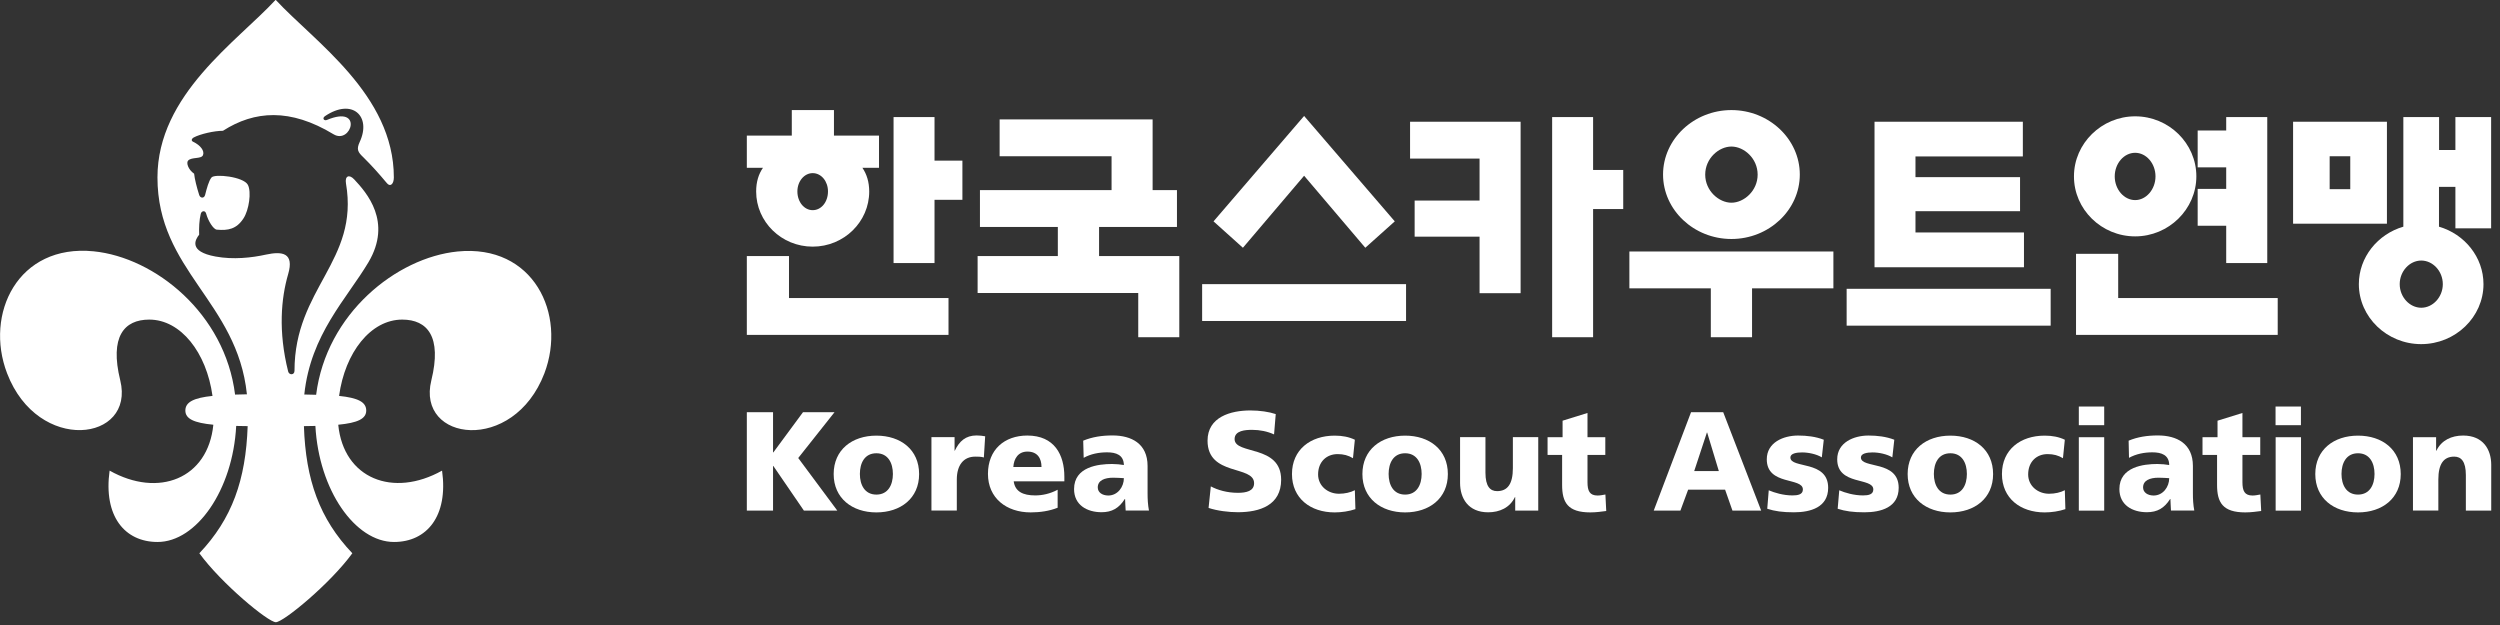
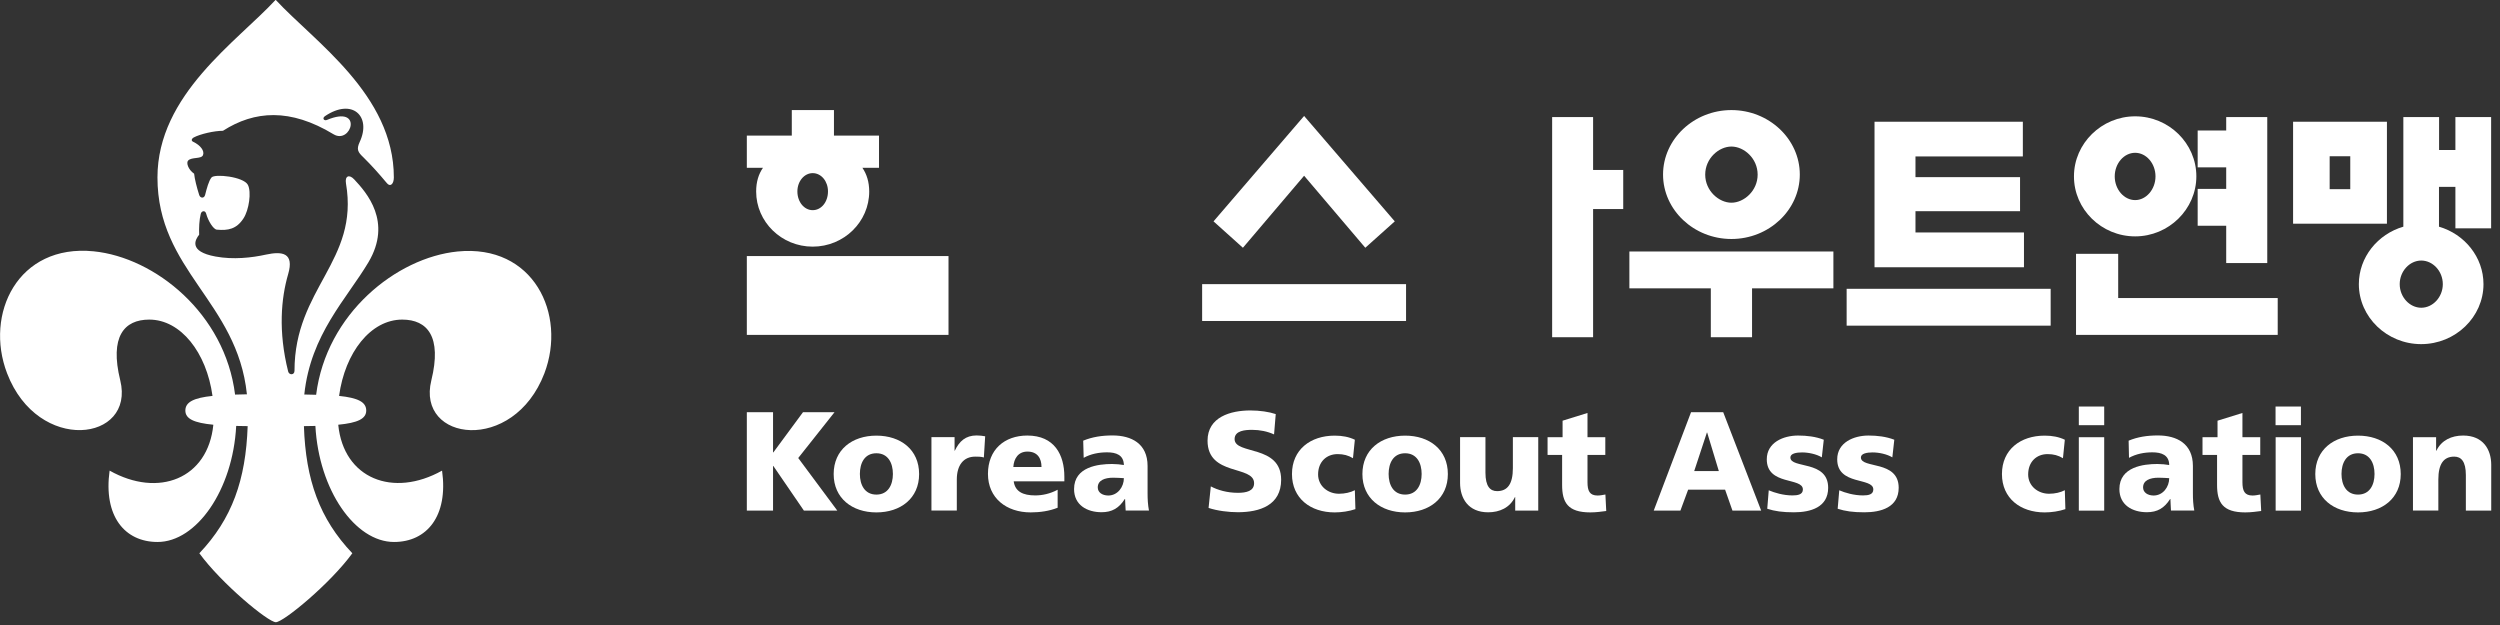
<svg xmlns="http://www.w3.org/2000/svg" width="268" height="67" viewBox="0 0 268 67" fill="none">
  <rect x="0" y="0" width="268" height="67" fill="#333333" stroke="none" />
  <g clip-path="url(#clip0_79_182)">
    <path d="M49.05 26.96C42.49 27.62 34.98 33.63 33.89 42.321C33.49 42.31 33.07 42.3 32.62 42.291C33.3 35.831 37.15 32.06 39.5 28.11C42.07 23.77 39.3 20.651 37.97 19.23C37.43 18.651 36.95 18.86 37.09 19.671C38.51 28 31.57 30.881 31.57 39.751C31.57 40.23 30.99 40.23 30.89 39.821C29.81 35.52 30.14 31.96 30.89 29.39C31.56 27.09 30.25 26.921 28.52 27.291C27 27.631 25 27.851 23.11 27.5C20.16 26.96 20.94 25.671 21.35 25.16C21.32 24.451 21.36 23.57 21.52 22.93C21.6 22.59 22 22.52 22.1 22.901C22.31 23.68 22.88 24.601 23.25 24.62C24.44 24.73 25.35 24.561 26.09 23.43C26.7 22.52 26.97 20.561 26.57 19.811C26.09 18.93 23 18.61 22.67 19.03C22.38 19.39 22.16 20.21 21.99 20.89C21.89 21.3 21.46 21.261 21.35 20.89C21.09 20.07 20.87 19.201 20.81 18.62C20.17 18.18 19.94 17.441 20.17 17.21C20.55 16.811 21.58 17.07 21.76 16.631C21.95 16.18 21.49 15.57 20.71 15.2C20.48 15.101 20.51 14.88 20.78 14.73C21.46 14.37 22.95 14.021 23.9 14.021C27.29 11.851 31.11 11.581 35.75 14.39C37.65 15.54 39 11.191 35.04 12.861C34.76 12.98 34.49 12.691 34.84 12.45C37.75 10.48 39.85 12.45 38.56 15.22C38.18 16.041 38.38 16.32 38.97 16.881C39.84 17.741 40.62 18.61 41.47 19.631C41.84 20.081 42.22 19.73 42.22 19.02C42.22 10.14 33.68 4.45 29.55 -0.02C25.42 4.45 16.88 10.14 16.88 19.02C16.88 29.011 25.43 32.31 26.47 42.27C26.03 42.281 25.6 42.291 25.2 42.3C24.12 33.611 16.61 27.601 10.04 26.941C1.91 26.131 -1.68 33.651 0.76 40.02C4.08 48.681 14.51 47.34 12.89 40.77C11.74 36.09 13.3 34.261 16 34.261C19.38 34.261 22.14 37.791 22.78 42.441C20.77 42.651 19.87 43.1 19.87 44.011C19.87 44.901 20.8 45.331 22.87 45.531C22.3 51.321 16.99 53.401 11.75 50.45C11.07 55.331 13.37 58.1 16.89 58.1C21.06 58.1 24.96 52.541 25.32 45.66C25.71 45.67 26.11 45.681 26.55 45.681C26.35 51.441 24.88 55.611 21.37 59.31C23.74 62.56 28.75 66.701 29.57 66.701C30.38 66.701 35.4 62.571 37.77 59.31C34.25 55.611 32.77 51.441 32.58 45.681C33.02 45.67 33.43 45.66 33.81 45.66C34.18 52.541 38.07 58.1 42.24 58.1C45.76 58.1 48.07 55.321 47.39 50.45C42.14 53.391 36.83 51.31 36.26 45.531C38.33 45.331 39.26 44.901 39.26 44.011C39.26 43.09 38.36 42.651 36.35 42.441C36.98 37.791 39.74 34.261 43.12 34.261C45.82 34.261 47.39 36.09 46.24 40.77C44.61 47.34 55.04 48.691 58.36 40.02C60.77 33.67 57.19 26.151 49.05 26.96Z" fill="white" />
    <path d="M80.06 44.19H82.87V48.499H82.9L86.08 44.19H89.46L85.57 49.099L89.76 54.739H86.18L82.9 49.95H82.87V54.739H80.06V44.19Z" fill="white" />
    <path d="M93.949 53.02C92.699 53.02 92.179 51.98 92.179 50.81C92.179 49.63 92.689 48.59 93.949 48.59C95.199 48.59 95.719 49.63 95.719 50.81C95.719 51.98 95.199 53.02 93.949 53.02ZM93.949 54.93C96.549 54.93 98.529 53.42 98.529 50.82C98.529 48.2 96.549 46.7 93.949 46.7C91.349 46.7 89.369 48.21 89.369 50.82C89.369 53.41 91.349 54.93 93.949 54.93Z" fill="white" />
    <path d="M105.47 49.04C105.17 48.95 104.86 48.95 104.55 48.95C103.28 48.95 102.57 49.87 102.57 51.41V54.73H99.85V46.86H102.33V48.31H102.36C102.83 47.31 103.51 46.68 104.69 46.68C105.01 46.68 105.34 46.72 105.61 46.77L105.47 49.04Z" fill="white" />
    <path d="M108.629 50.059C108.689 49.15 109.159 48.41 110.139 48.41C111.229 48.41 111.649 49.15 111.649 50.059H108.629ZM114.099 51.599V51.099C114.099 48.76 113.039 46.69 110.129 46.69C107.679 46.69 105.909 48.2 105.909 50.8C105.909 53.4 107.889 54.929 110.489 54.929C111.499 54.929 112.499 54.779 113.379 54.429V52.499C112.559 52.94 111.719 53.109 110.979 53.109C109.649 53.109 108.819 52.69 108.669 51.599H114.099Z" fill="white" />
    <path d="M117.68 52.25C117.68 51.5 118.41 51.21 119.33 51.21C119.74 51.21 120.13 51.24 120.48 51.26C120.48 52.18 119.83 53.12 118.8 53.12C118.16 53.11 117.68 52.79 117.68 52.25ZM123.17 54.74C123.05 54.12 123.02 53.5 123.02 52.88V49.95C123.02 47.55 121.28 46.68 119.27 46.68C118.11 46.68 117.09 46.84 116.12 47.24L116.17 49.08C116.92 48.66 117.8 48.49 118.68 48.49C119.66 48.49 120.46 48.78 120.48 49.85C120.13 49.79 119.65 49.74 119.21 49.74C117.76 49.74 115.14 50.03 115.14 52.43C115.14 54.14 116.53 54.91 118.09 54.91C119.21 54.91 119.96 54.47 120.58 53.49H120.61C120.61 53.9 120.66 54.3 120.67 54.73H123.17V54.74Z" fill="white" />
    <path d="M129.799 52.14C130.529 52.53 131.539 52.83 132.699 52.83C133.589 52.83 134.439 52.65 134.439 51.8C134.439 49.84 129.449 51.08 129.449 47.24C129.449 44.7 131.929 44 134.039 44C135.049 44 136.049 44.15 136.759 44.39L136.579 46.57C135.859 46.24 135.039 46.08 134.239 46.08C133.529 46.08 132.349 46.14 132.349 47.07C132.349 48.78 137.339 47.63 137.339 51.43C137.339 54.17 135.039 54.91 132.699 54.91C131.719 54.91 130.489 54.76 129.559 54.45L129.799 52.14Z" fill="white" />
    <path d="M145.04 49.12C144.54 48.82 144.04 48.68 143.39 48.68C142.21 48.68 141.3 49.5 141.3 50.86C141.3 52.11 142.36 52.93 143.54 52.93C144.16 52.93 144.78 52.79 145.24 52.55L145.3 54.58C144.62 54.81 143.8 54.93 143.08 54.93C140.48 54.93 138.5 53.42 138.5 50.82C138.5 48.2 140.48 46.7 143.08 46.7C143.9 46.7 144.62 46.84 145.24 47.14L145.04 49.12Z" fill="white" />
    <path d="M150.63 53.02C149.37 53.02 148.86 51.98 148.86 50.81C148.86 49.63 149.37 48.59 150.63 48.59C151.88 48.59 152.4 49.63 152.4 50.81C152.4 51.98 151.88 53.02 150.63 53.02ZM150.63 54.93C153.23 54.93 155.21 53.42 155.21 50.82C155.21 48.2 153.23 46.7 150.63 46.7C148.03 46.7 146.05 48.21 146.05 50.82C146.05 53.41 148.03 54.93 150.63 54.93Z" fill="white" />
    <path d="M164.91 54.739H162.43V53.289H162.4C161.86 54.419 160.77 54.919 159.53 54.919C157.39 54.919 156.52 53.409 156.52 51.769V46.859H159.24V50.669C159.24 52.149 159.75 52.649 160.49 52.649C161.61 52.649 162.18 51.879 162.18 50.189V46.859H164.9V54.739H164.91Z" fill="white" />
    <path d="M165.909 46.87H167.509V45.099L170.179 44.27V46.87H172.089V48.77H170.179V51.679C170.179 52.63 170.409 53.12 171.269 53.12C171.539 53.12 171.829 53.059 172.099 53.01L172.189 54.779C171.679 54.84 171.159 54.929 170.479 54.929C168.049 54.929 167.459 53.849 167.459 51.98V48.77H165.899V46.87H165.909Z" fill="white" />
    <path d="M184.259 50.499H181.619L182.979 46.37H183.009L184.259 50.499ZM177.279 54.739H180.139L180.969 52.489H184.929L185.719 54.739H188.799L184.729 44.19H181.279L177.279 54.739Z" fill="white" />
    <path d="M189.609 52.559C190.249 52.83 191.179 53.109 192.159 53.109C192.719 53.109 193.269 53.02 193.269 52.469C193.269 51.139 189.399 52.08 189.399 49.239C189.399 47.429 191.179 46.69 192.749 46.69C193.689 46.69 194.639 46.8 195.509 47.139L195.299 49.029C194.729 48.679 193.859 48.499 193.179 48.499C192.589 48.499 191.929 48.609 191.929 49.039C191.929 50.27 195.979 49.3 195.979 52.289C195.979 54.389 194.089 54.919 192.309 54.919C191.089 54.919 190.249 54.8 189.449 54.539L189.609 52.559Z" fill="white" />
    <path d="M197.169 52.559C197.799 52.83 198.739 53.109 199.719 53.109C200.279 53.109 200.819 53.02 200.819 52.469C200.819 51.139 196.949 52.08 196.949 49.239C196.949 47.429 198.729 46.69 200.299 46.69C201.239 46.69 202.189 46.8 203.069 47.139L202.859 49.029C202.279 48.679 201.419 48.499 200.739 48.499C200.149 48.499 199.489 48.609 199.489 49.039C199.489 50.27 203.539 49.3 203.539 52.289C203.539 54.389 201.649 54.919 199.859 54.919C198.639 54.919 197.809 54.8 196.999 54.539L197.169 52.559Z" fill="white" />
-     <path d="M209.08 53.02C207.83 53.02 207.31 51.98 207.31 50.81C207.31 49.63 207.82 48.59 209.08 48.59C210.33 48.59 210.85 49.63 210.85 50.81C210.85 51.98 210.34 53.02 209.08 53.02ZM209.08 54.93C211.68 54.93 213.66 53.42 213.66 50.82C213.66 48.2 211.68 46.7 209.08 46.7C206.48 46.7 204.5 48.21 204.5 50.82C204.5 53.41 206.48 54.93 209.08 54.93Z" fill="white" />
    <path d="M221.149 49.12C220.649 48.82 220.149 48.68 219.499 48.68C218.319 48.68 217.419 49.5 217.419 50.86C217.419 52.11 218.479 52.93 219.659 52.93C220.279 52.93 220.899 52.79 221.349 52.55L221.409 54.58C220.729 54.81 219.919 54.93 219.189 54.93C216.589 54.93 214.609 53.42 214.609 50.82C214.609 48.2 216.589 46.7 219.189 46.7C220.009 46.7 220.729 46.84 221.349 47.14L221.149 49.12Z" fill="white" />
    <path d="M222.85 46.87H225.57V54.74H222.85V46.87ZM225.57 45.58H222.85V43.58H225.57V45.58Z" fill="white" />
    <path d="M229.739 52.25C229.739 51.5 230.469 51.21 231.389 51.21C231.799 51.21 232.189 51.24 232.539 51.26C232.539 52.18 231.889 53.12 230.859 53.12C230.219 53.11 229.739 52.79 229.739 52.25ZM235.229 54.74C235.109 54.12 235.079 53.5 235.079 52.88V49.95C235.079 47.55 233.339 46.68 231.329 46.68C230.169 46.68 229.149 46.84 228.189 47.24L228.229 49.08C228.989 48.66 229.859 48.49 230.739 48.49C231.719 48.49 232.529 48.78 232.539 49.85C232.189 49.79 231.709 49.74 231.269 49.74C229.819 49.74 227.199 50.03 227.199 52.43C227.199 54.14 228.589 54.91 230.149 54.91C231.269 54.91 232.019 54.47 232.639 53.49H232.669C232.669 53.9 232.719 54.3 232.729 54.73H235.229V54.74Z" fill="white" />
    <path d="M236.119 46.87H237.719V45.099L240.389 44.27V46.87H242.299V48.77H240.389V51.679C240.389 52.63 240.619 53.12 241.479 53.12C241.749 53.12 242.039 53.059 242.309 53.01L242.399 54.779C241.889 54.84 241.369 54.929 240.689 54.929C238.259 54.929 237.669 53.849 237.669 51.98V48.77H236.109V46.87H236.119Z" fill="white" />
    <path d="M243.949 46.87H246.669V54.74H243.949V46.87ZM246.659 45.58H243.939V43.58H246.659V45.58Z" fill="white" />
    <path d="M252.779 53.02C251.529 53.02 251.009 51.98 251.009 50.81C251.009 49.63 251.529 48.59 252.779 48.59C254.029 48.59 254.549 49.63 254.549 50.81C254.549 51.98 254.029 53.02 252.779 53.02ZM252.779 54.93C255.379 54.93 257.359 53.42 257.359 50.82C257.359 48.2 255.379 46.7 252.779 46.7C250.179 46.7 248.199 48.21 248.199 50.82C248.199 53.41 250.169 54.93 252.779 54.93Z" fill="white" />
    <path d="M258.67 46.87H261.15V48.319H261.18C261.72 47.19 262.81 46.69 264.05 46.69C266.2 46.69 267.06 48.2 267.06 49.83V54.739H264.34V50.929C264.34 49.45 263.83 48.95 263.09 48.95C261.97 48.95 261.39 49.719 261.39 51.41V54.73H258.67V46.87Z" fill="white" />
-     <path d="M122.02 36.15H126.42V27.45H117.82V24.33H126.17V20.38H123.56V12.8H107.16V16.75H119.16V20.38H105.05V24.33H113.4V27.45H104.8V31.41H122.02V36.15Z" fill="white" />
    <path d="M139.8 18.84L146.36 26.56L149.52 23.73L139.8 12.43L130.09 23.73L133.24 26.56L139.8 18.84Z" fill="white" />
    <path d="M150.729 30.46H128.869V34.41H150.729V30.46Z" fill="white" />
    <path d="M170.78 12.55H166.39V36.15H170.78V22.41H174.01V18.22H170.78V12.55Z" fill="white" />
-     <path d="M151.649 21.5V25.37H158.609V31.43H163.009V13.05H151.159V17H158.609V21.5H151.649Z" fill="white" />
    <path d="M185.609 25.62C189.639 25.62 192.939 22.51 192.939 18.71C192.939 14.91 189.639 11.8 185.609 11.8C181.589 11.8 178.279 14.91 178.279 18.71C178.279 22.51 181.579 25.62 185.609 25.62ZM185.609 15.71C186.949 15.71 188.419 16.97 188.419 18.72C188.419 20.46 186.949 21.73 185.609 21.73C184.269 21.73 182.799 20.46 182.799 18.72C182.799 16.97 184.269 15.71 185.609 15.71Z" fill="white" />
    <path d="M174.67 30.91H183.4V36.15H187.82V30.91H196.54V26.96H174.67V30.91Z" fill="white" />
    <path d="M216.969 24.92H205.339V22.64H216.549V18.99H205.339V16.77H216.849V13.05H200.949V28.65H216.969V24.92Z" fill="white" />
    <path d="M219.83 30.96H197.96V34.91H219.83V30.96Z" fill="white" />
    <path d="M255.879 13.05H245.819V23.98H255.879V13.05ZM251.949 20.28H249.739V16.75H251.949V20.28Z" fill="white" />
    <path d="M263.229 16.08H261.469V12.55H257.639V24.3C254.889 25.1 252.869 27.57 252.869 30.46C252.869 33.99 255.879 36.89 259.549 36.89C263.229 36.89 266.229 33.98 266.229 30.46C266.229 27.57 264.209 25.1 261.459 24.3V20.03H263.219V24.48H267.049V12.55H263.219V16.08H263.229ZM261.869 30.46C261.869 31.85 260.799 32.99 259.559 32.99C258.319 32.99 257.249 31.85 257.249 30.46C257.249 29.07 258.319 27.93 259.559 27.93C260.799 27.93 261.869 29.07 261.869 30.46Z" fill="white" />
    <path d="M238.65 28.2H243.05V12.55H238.65V13.99H235.59V17.94H238.65V20.25H235.59V24.2H238.65V28.2Z" fill="white" />
    <path d="M228.889 25.34C232.489 25.34 235.449 22.43 235.449 18.9C235.449 15.37 232.499 12.47 228.889 12.47C225.289 12.47 222.329 15.38 222.329 18.9C222.319 22.44 225.279 25.34 228.889 25.34ZM228.889 16.38C230.079 16.38 231.069 17.52 231.069 18.91C231.069 20.3 230.069 21.45 228.889 21.45C227.699 21.45 226.699 20.31 226.699 18.91C226.699 17.52 227.689 16.38 228.889 16.38Z" fill="white" />
    <path d="M227.07 27.21H222.55V35.9H244.17V31.95H227.07V27.21Z" fill="white" />
-     <path d="M100.18 12.55H95.79V28.2H100.18V21.42H103.17V17.22H100.18V12.55Z" fill="white" />
    <path d="M81.06 20.53C81.06 23.78 83.77 26.44 87.12 26.44C90.47 26.44 93.18 23.78 93.18 20.53C93.18 19.51 92.91 18.66 92.45 17.99H94.23V14.54H89.4V11.8H84.88V14.54H80.06V17.99H81.79C81.32 18.66 81.06 19.5 81.06 20.53ZM87.12 18.56C88.04 18.56 88.76 19.43 88.76 20.52C88.76 21.66 88.04 22.53 87.12 22.53C86.22 22.53 85.48 21.66 85.48 20.52C85.48 19.43 86.22 18.56 87.12 18.56Z" fill="white" />
-     <path d="M84.58 27.45H80.06V35.9H101.68V31.95H84.58V27.45Z" fill="white" />
+     <path d="M84.58 27.45H80.06V35.9H101.68V31.95V27.45Z" fill="white" />
  </g>
  <defs>
    <clipPath id="clip0_79_182">
      <rect width="267.06" height="66.73" fill="white" />
    </clipPath>
  </defs>
</svg>